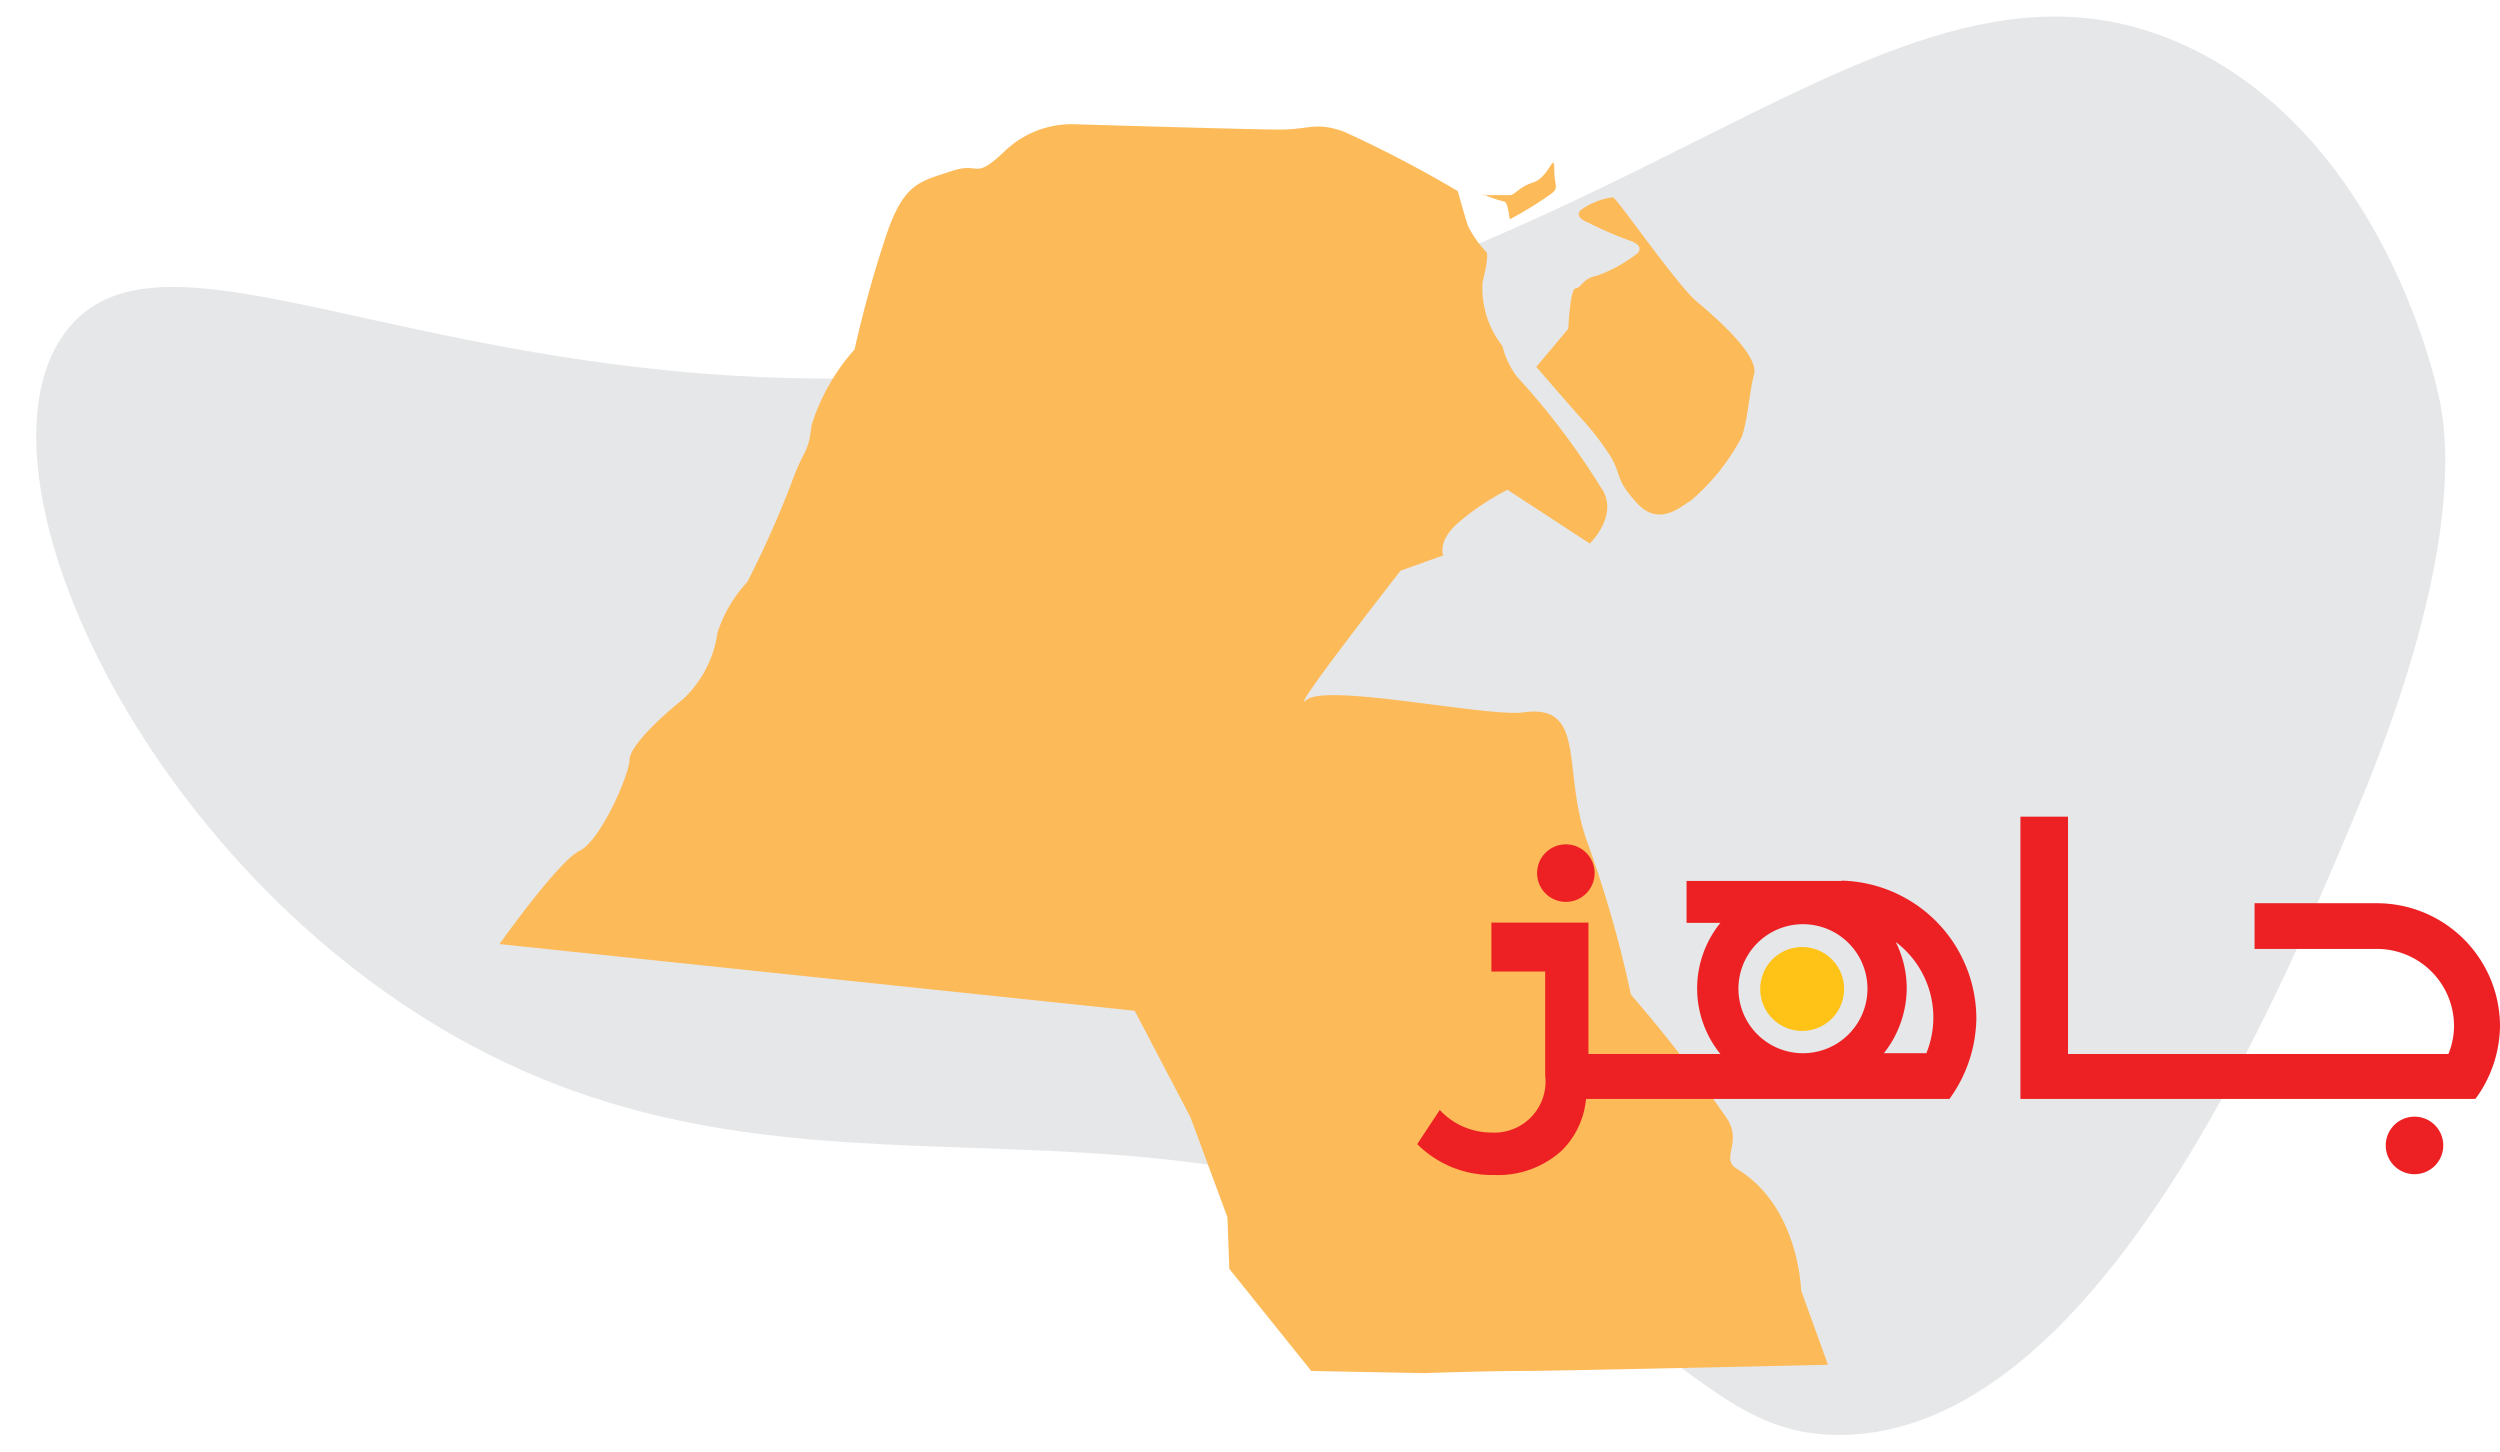
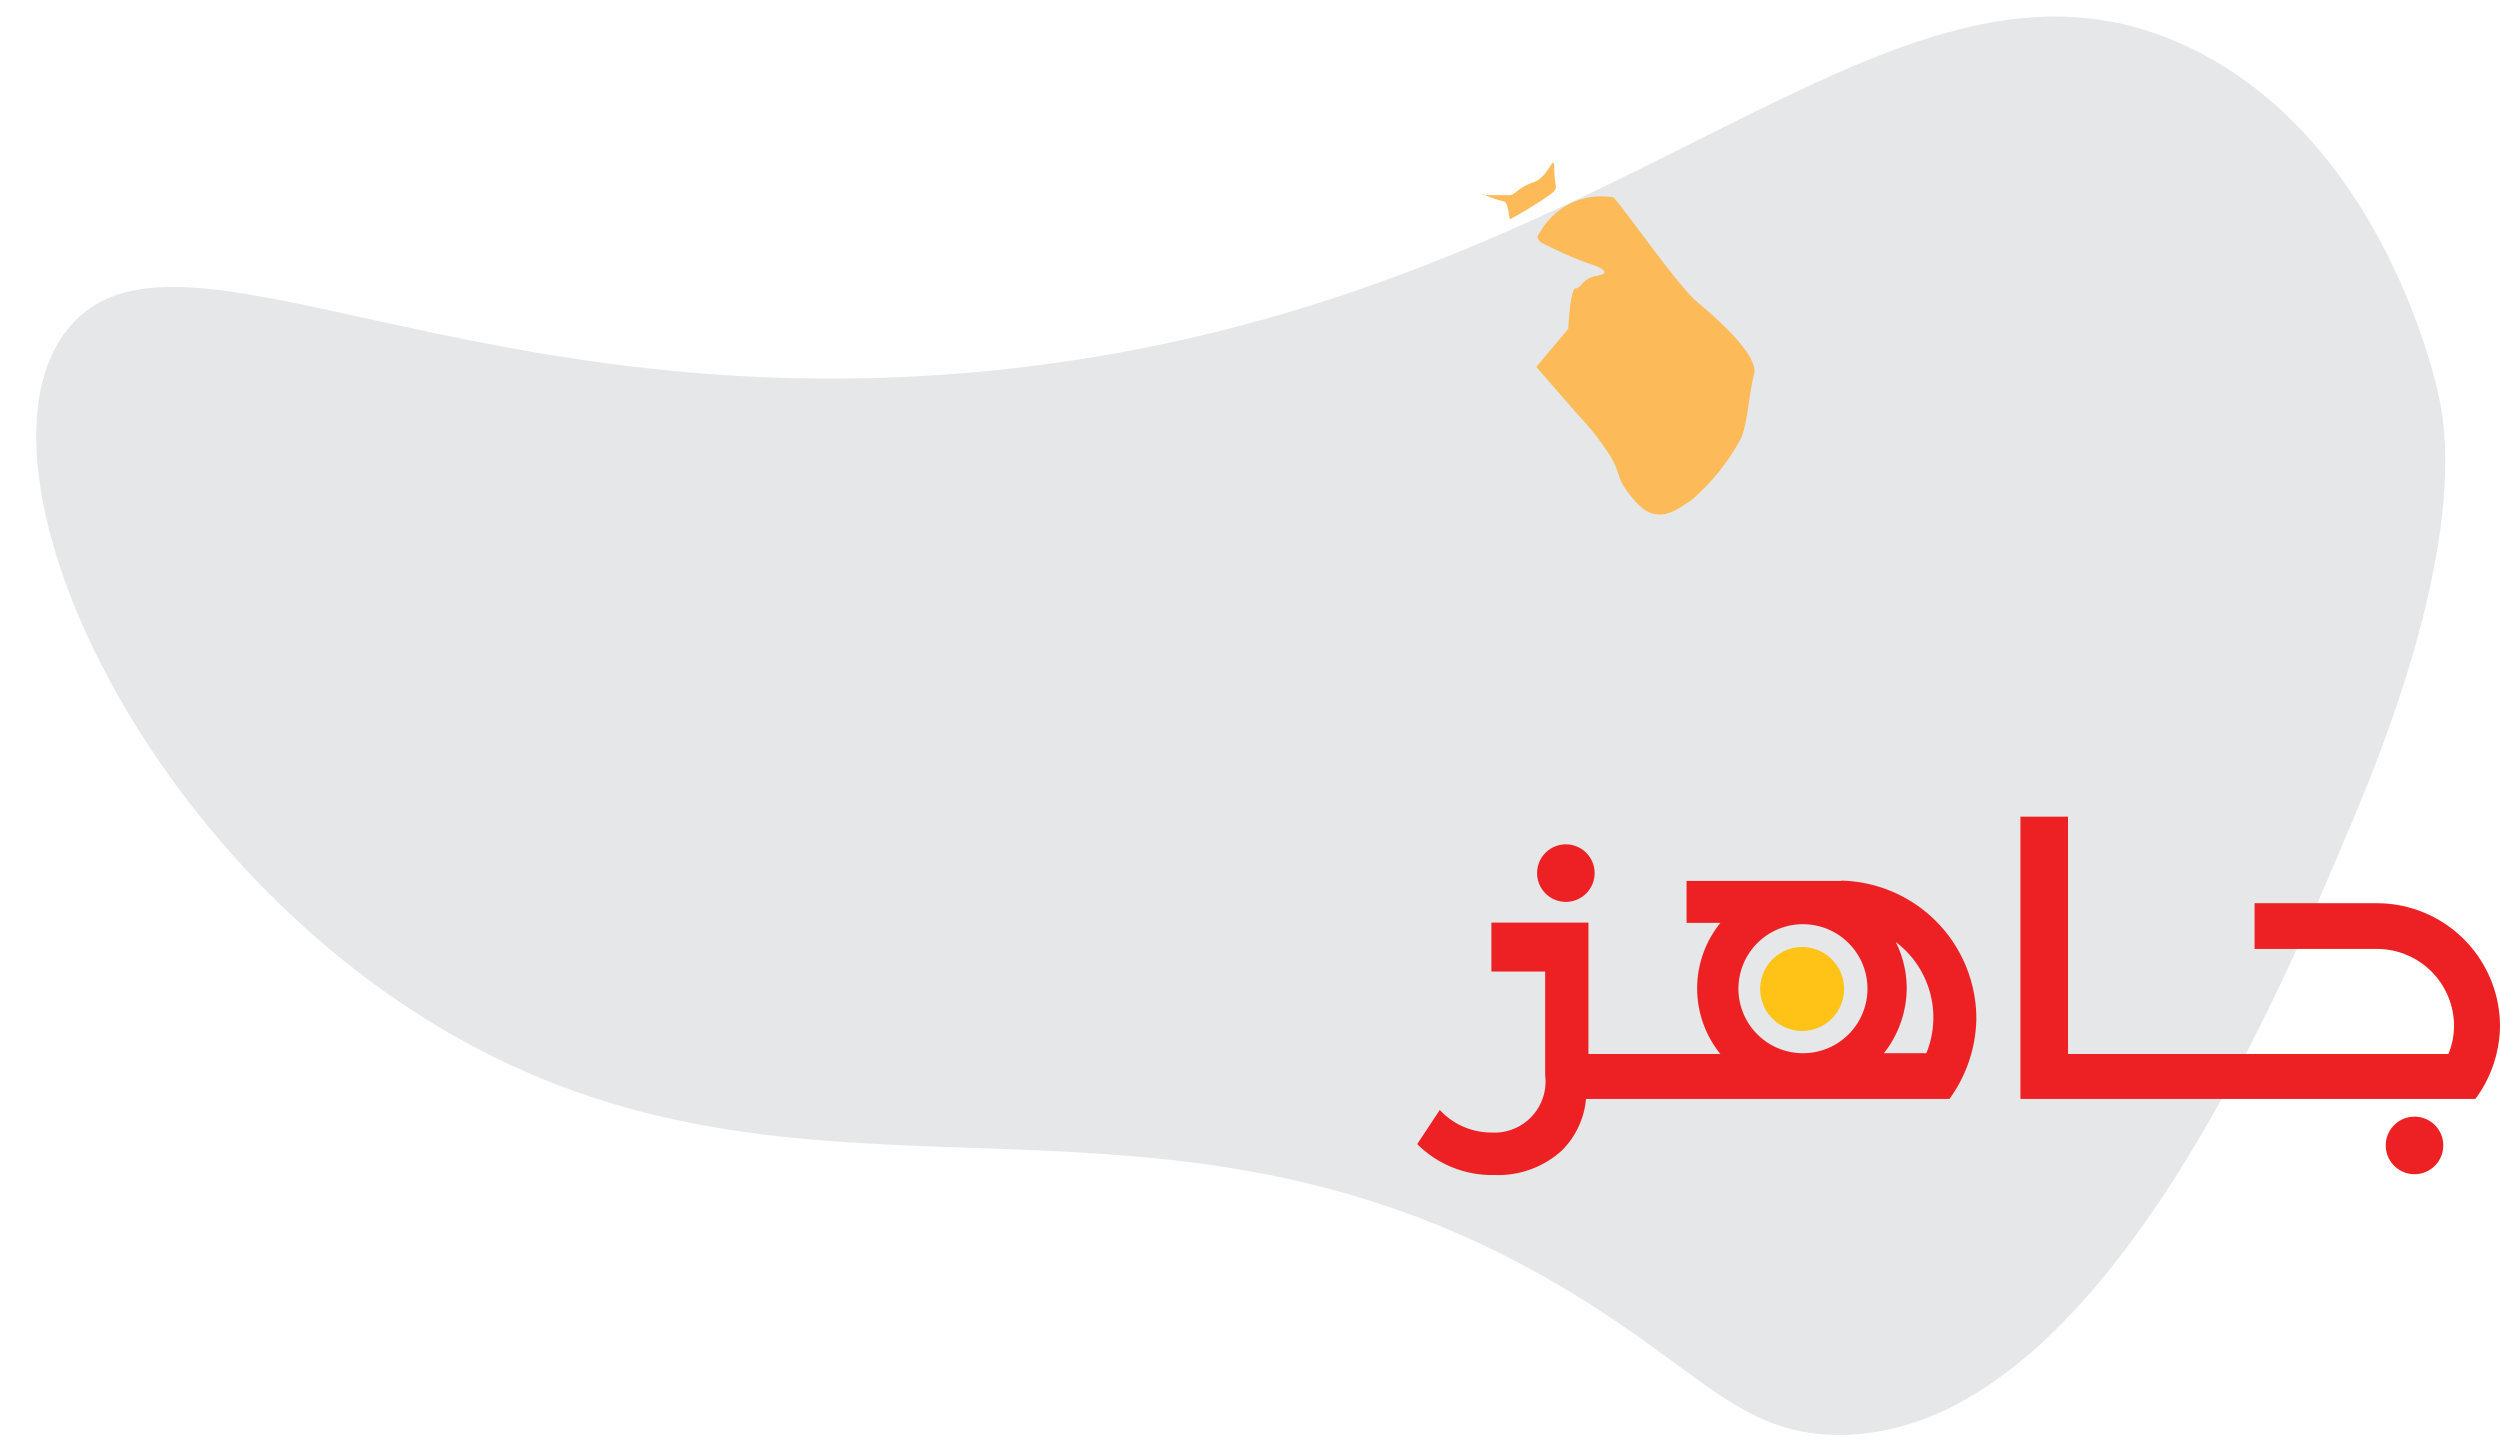
<svg xmlns="http://www.w3.org/2000/svg" id="Layer_1" data-name="Layer 1" viewBox="0 0 93 54">
  <defs>
    <style>
      .cls-1 {
        fill: #e6e7e8;
      }

      .cls-2 {
        fill: #fdba58;
      }

      .cls-3 {
        fill: #ffc216;
      }

      .cls-4 {
        fill: #ed2124;
      }
    </style>
  </defs>
  <g>
    <path class="cls-1" d="M81.32,1.71c-11.2-5.19-20.73,9.64-44.27,12.06-19.51,2-30.48-6.39-34.48-1.59-4.17,5,2.69,20.16,15,26.73,13.67,7.31,26.18-.27,41.66,9.66,4.23,2.7,5.76,4.85,9.27,4.81,9.36-.1,16-15.63,19.13-23.12C91.85,20.19,91,15.79,90.65,14.43c-.26-1.09-2.38-9.49-9.33-12.72" />
-     <path class="cls-2" d="M18.58,35.12,42.21,37.6l2.07,3.95,1.38,3.73.07,1.92L48.78,51l4.18.08S55.37,51,56.62,51,68,50.77,68,50.77L67,48s-.07-3.12-2.39-4.52c-.64-.38.25-1-.4-1.92A54.12,54.12,0,0,0,60.67,37a42.91,42.91,0,0,0-1.6-5.61c-1-2.68,0-5.22-2.39-4.89-1.39.18-7.33-1.1-8.08-.46s3.5-4.81,3.5-4.81l1.59-.57s-.26-.56.67-1.31a9.22,9.22,0,0,1,1.72-1.13l3.06,2s1.13-1.09.41-2.09A27.27,27.27,0,0,0,56.42,14a3.19,3.19,0,0,1-.53-1.13,3.48,3.48,0,0,1-.74-2.37c.27-1.06.14-1.13.14-1.13a3.92,3.92,0,0,1-.67-.94c-.13-.37-.39-1.32-.39-1.32A44.29,44.29,0,0,0,50,4.9c-1.06-.38-1.3-.08-2.38-.08s-7.71-.2-7.71-.2a3.6,3.6,0,0,0-2.53,1c-1.19,1.13-.88.37-2,.75S33.65,6.78,33,8.66A43.31,43.31,0,0,0,31.79,13a7.66,7.66,0,0,0-1.6,2.82c-.13,1.13-.25.75-.79,2.26a38.37,38.37,0,0,1-1.6,3.57,5,5,0,0,0-1.11,1.89A4.19,4.19,0,0,1,25.42,26c-.72.57-2,1.74-2,2.26s-1.06,3-1.86,3.39-3,3.5-3,3.5" />
-     <path class="cls-2" d="M57.15,13.65l1.19-1.42s.07-1.5.27-1.5.26-.38.79-.47a5.48,5.48,0,0,0,1.53-.85s.27-.28-.33-.47a13,13,0,0,1-1.52-.66s-.55-.19-.27-.47A2.6,2.6,0,0,1,60,7.34c.13,0,2.37,3.25,3.12,3.88s2.32,2,2.13,2.71-.22,1.69-.47,2.35a8,8,0,0,1-1.89,2.35c-.35.19-1.16,1-2,.08s-.53-1-1-1.77a10.6,10.6,0,0,0-1.19-1.51Z" />
+     <path class="cls-2" d="M57.15,13.65l1.19-1.42s.07-1.5.27-1.5.26-.38.79-.47s.27-.28-.33-.47a13,13,0,0,1-1.52-.66s-.55-.19-.27-.47A2.6,2.6,0,0,1,60,7.34c.13,0,2.37,3.25,3.12,3.88s2.32,2,2.13,2.71-.22,1.69-.47,2.35a8,8,0,0,1-1.89,2.35c-.35.19-1.16,1-2,.08s-.53-1-1-1.77a10.6,10.6,0,0,0-1.19-1.51Z" />
    <path class="cls-2" d="M55.16,7.26h1c.2,0,.31-.29.89-.48s.77-1.19.77-.47.24.66-.26,1a13.63,13.63,0,0,1-1.4.85s-.07-.66-.2-.66a5.47,5.47,0,0,1-.79-.27" />
    <path class="cls-3" d="M67.05,38.35a1.56,1.56,0,1,1,1.55-1.57,1.56,1.56,0,0,1-1.55,1.57" />
    <path class="cls-4" d="M58.25,33.55a1.07,1.07,0,1,0-1.07-1.07,1.07,1.07,0,0,0,1.07,1.07" />
    <path class="cls-4" d="M68.49,32.77H62.74v1.56H64a3.87,3.87,0,0,0,0,4.88H59.09V34.32H55.48v1.82h2V40a1.9,1.9,0,0,1-2,2.13,2.61,2.61,0,0,1-1.92-.84l-.84,1.27a3.93,3.93,0,0,0,2.88,1.15,3.51,3.51,0,0,0,2.51-.92A3.1,3.1,0,0,0,59,40.88H72.52v0a5.2,5.2,0,0,0,1-3,5.14,5.14,0,0,0-5-5.12m-1.44,6.42a2.4,2.4,0,1,1,2.39-2.41,2.4,2.4,0,0,1-2.39,2.41m4.61,0H70.08a3.93,3.93,0,0,0,.85-2.44,3.87,3.87,0,0,0-.41-1.7,3.52,3.52,0,0,1,1.14,4.14" />
    <path class="cls-4" d="M89.82,41.54a1.07,1.07,0,1,0,1.07,1.07,1.07,1.07,0,0,0-1.07-1.07" />
    <path class="cls-4" d="M88.41,33.6H83.87v1.7h4.54a2.87,2.87,0,0,1,2.88,2.85,2.78,2.78,0,0,1-.21,1.06H76.93V30.38H75.16v10.5H92.08l.07-.09A4.64,4.64,0,0,0,93,38.15a4.58,4.58,0,0,0-4.59-4.55" />
  </g>
</svg>